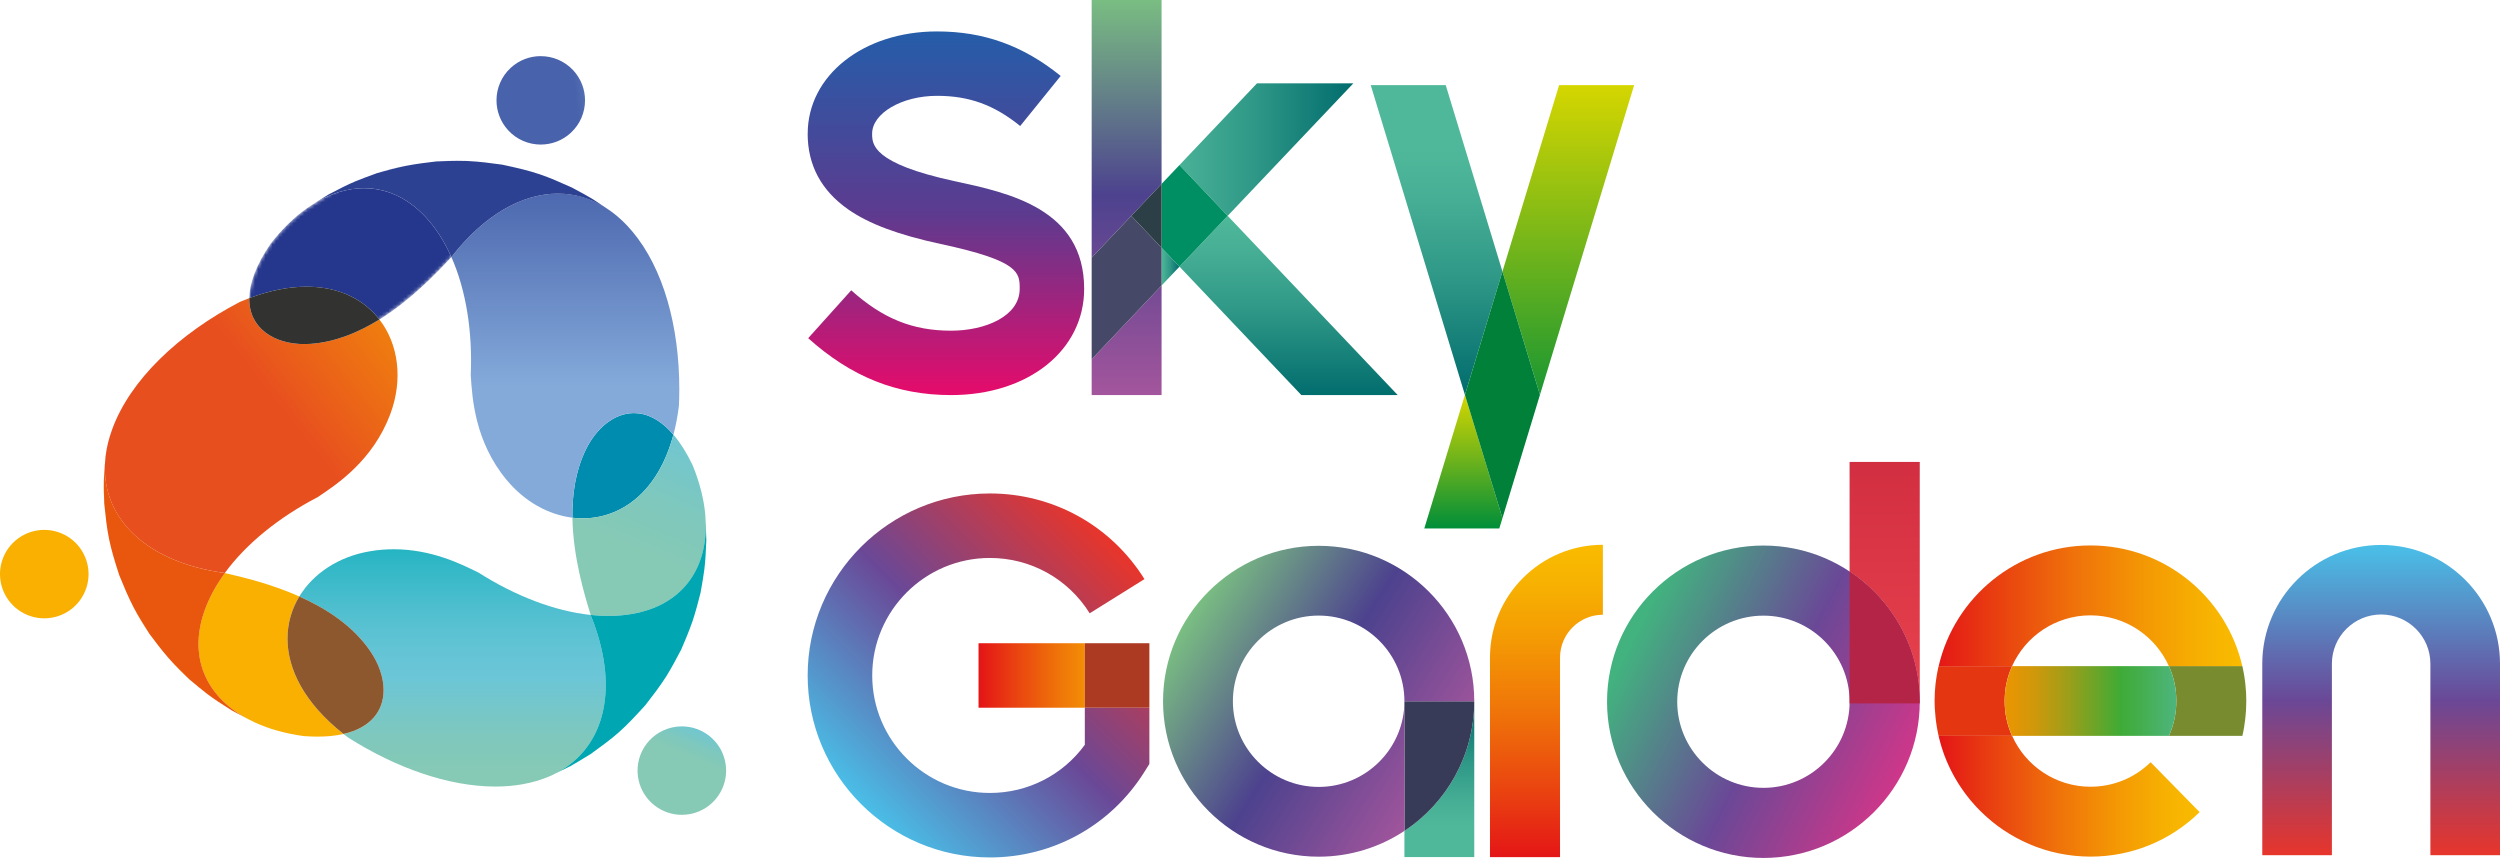
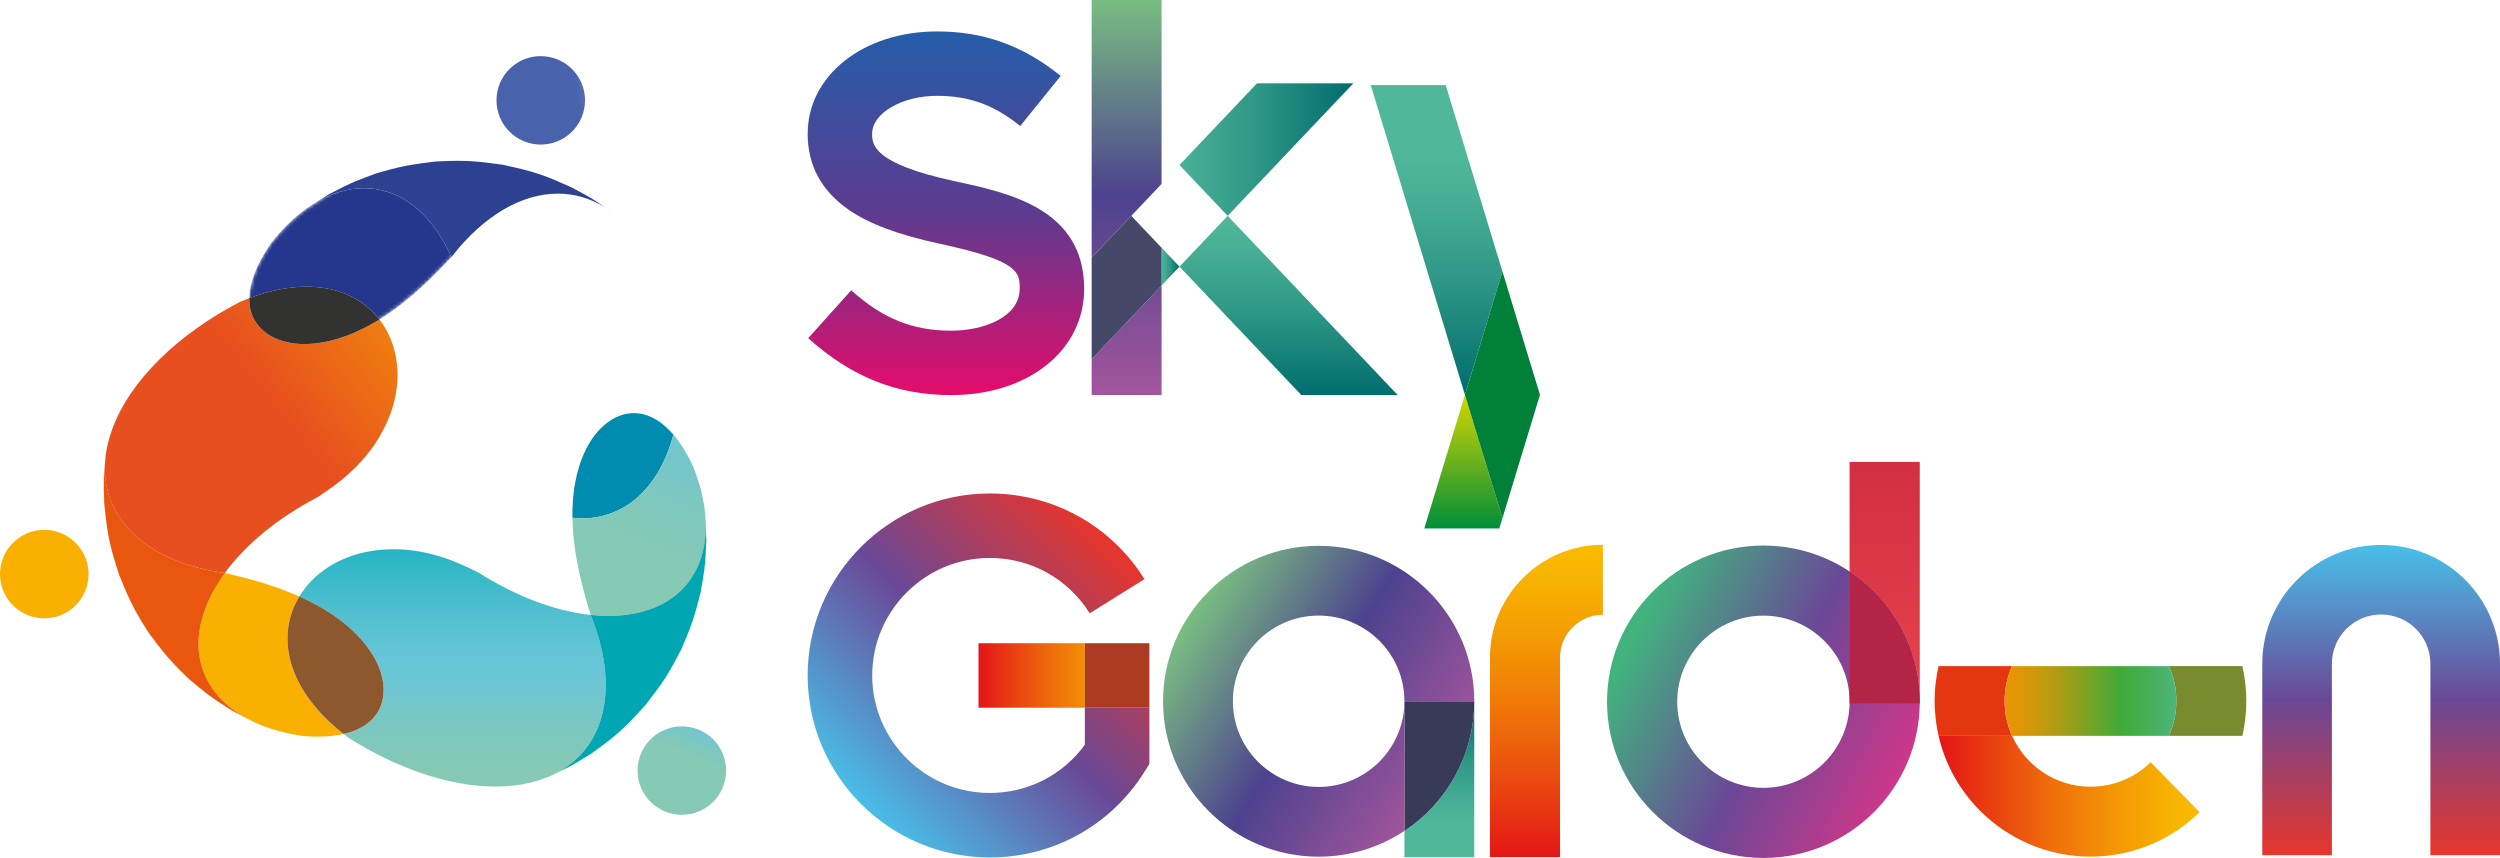
<svg xmlns="http://www.w3.org/2000/svg" width="711" height="244" viewBox="0 0 711 244" fill="none">
  <path d="M416.625 112.296L405.067 150.301H426.396L427.294 147.365L416.625 112.296Z" fill="url(#paint0_linear_10637_13022)" />
-   <path d="M464.755 24.204H443.416L427.294 77.218L437.963 112.286L434.183 124.719L464.755 24.204Z" fill="url(#paint1_linear_10637_13022)" />
  <path d="M411.162 24.204H389.833L416.624 112.296L427.294 77.218L411.162 24.204Z" fill="url(#paint2_linear_10637_13022)" />
  <path d="M427.294 77.218L416.625 112.296L427.294 147.365L434.183 124.719L437.963 112.287L427.294 77.218Z" fill="#008038" />
  <path d="M229.698 38.033C229.698 46.944 233.554 54.166 241.161 59.508C247.049 63.643 255.441 66.787 267.584 69.401C290 74.206 290 77.538 290 82.154C290 89.961 280.182 94.049 270.486 94.049C259.561 94.049 251.065 90.613 242.088 82.561L229.849 96.182C242.154 107.217 255.063 112.362 270.495 112.362C292.42 112.362 308.334 99.665 308.334 82.164C308.334 59.423 287.005 54.855 271.45 51.513C248.032 46.463 248.032 40.978 248.032 38.033C248.032 32.19 256.49 27.253 266.498 27.253C275.617 27.253 282.695 29.82 290.142 35.834L301.662 21.598C290.974 12.961 279.804 8.939 266.498 8.939C245.527 8.939 229.708 21.447 229.708 38.023" fill="url(#paint3_linear_10637_13022)" />
  <path d="M330.353 0H310.47V112.353H330.353V81.201L310.47 102.167V73.281L330.353 52.306V0Z" fill="url(#paint4_linear_10637_13022)" />
  <path d="M349.15 61.387L335.447 75.83L370.101 112.353H397.507L349.15 61.387Z" fill="url(#paint5_linear_10637_13022)" />
  <path d="M330.353 70.459V81.201L335.447 75.83L330.353 70.459Z" fill="url(#paint6_linear_10637_13022)" />
  <path d="M384.89 23.703H357.485L330.353 52.306L335.447 46.944L349.15 61.387L384.89 23.703Z" fill="url(#paint7_linear_10637_13022)" />
  <path d="M330.353 52.306L310.47 73.281V102.167L330.353 81.201V70.459L321.744 61.387L330.353 52.306Z" fill="#454866" />
-   <path d="M335.447 46.944L330.353 52.306V70.459L335.447 75.83L349.15 61.387L335.447 46.944Z" fill="#008F62" />
-   <path d="M330.353 52.306L321.744 61.387L330.353 70.459V52.306Z" fill="#2C3F46" />
  <path d="M180.292 117.488C174.632 117.488 169.538 121.84 166.589 127.909C163.65 133.951 162.696 140.681 162.79 147.242C163.773 147.365 164.756 147.421 165.73 147.421C176.569 147.421 187.134 140.039 191.51 123.624C187.815 119.291 183.931 117.488 180.283 117.488" fill="#008CAF" />
  <path d="M153.784 15.963C150.722 15.963 147.661 17.067 145.241 19.305C142.576 21.768 141.216 25.119 141.206 28.48V28.556C141.206 31.605 142.321 34.663 144.551 37.08C147.009 39.732 150.344 41.092 153.699 41.111H153.869C156.903 41.092 159.946 39.987 162.346 37.769C165.002 35.305 166.363 31.973 166.382 28.612V28.461C166.363 25.431 165.257 22.401 163.036 20.003C160.551 17.322 157.177 15.972 153.794 15.972" fill="url(#paint8_linear_10637_13022)" />
  <path d="M12.588 150.697C7.211 150.697 2.24 154.162 0.567 159.552C0.198 160.741 0.009 161.95 0 163.139V163.413C0.057 168.727 3.506 173.627 8.864 175.288C10.102 175.675 11.359 175.854 12.597 175.854C17.974 175.854 22.945 172.39 24.618 167C24.986 165.801 25.175 164.583 25.185 163.394V163.158C25.138 157.834 21.679 152.925 16.321 151.264C15.083 150.877 13.826 150.697 12.588 150.697Z" fill="url(#paint9_linear_10637_13022)" />
  <mask id="mask0_10637_13022" style="mask-type:luminance" maskUnits="userSpaceOnUse" x="70" y="45" width="105" height="53">
    <path d="M88.332 97.796C106.533 96.494 121.927 80.012 128.495 72.97C142.368 55.119 160.305 49.993 174.15 60.396C168.3 56.356 167.544 55.836 162.639 53.316C155.797 50.267 152.357 48.738 142.841 46.821C137.038 46.028 132.03 45.339 124.054 45.906C119.518 46.444 113.866 47.114 107.251 49.238C101.184 51.447 99.738 51.975 93.492 55.289C91.564 56.478 88.993 58.064 87.122 59.348C83.578 61.878 80.148 65.219 76.963 69.316C63.355 89.149 75.045 98.75 88.332 97.806" fill="white" />
  </mask>
  <g mask="url(#mask0_10637_13022)">
    <path d="M173.375 59.839C173.62 60.018 173.876 60.207 174.15 60.396C173.894 60.207 173.639 60.018 173.375 59.839ZM103.547 53.523C98.916 53.523 94.163 54.958 89.551 57.743C89.334 57.885 89.107 58.026 88.889 58.168C88.266 58.583 87.67 58.98 87.122 59.348C83.578 61.878 80.148 65.219 76.963 69.316C72.748 75.462 70.962 80.625 70.896 84.798C76.84 82.56 82.246 81.56 87.056 81.541H87.292C96.525 81.569 103.547 85.241 107.913 90.867C117.061 85.185 124.328 77.453 128.373 73.121C126.69 69.326 124.63 65.918 122.192 63.02C116.805 56.601 110.313 53.533 103.547 53.533M162.639 53.325C165.427 54.836 167.128 55.761 168.517 56.591C166.788 55.496 165.342 54.713 162.639 53.325ZM101.165 51.551C99.01 52.447 97.016 53.429 93.492 55.298C96.846 53.552 98.708 52.58 101.165 51.551ZM115.407 47.18C112.884 47.661 110.162 48.313 107.251 49.247C109.633 48.577 112.326 47.822 115.407 47.18ZM142.841 46.84C147.037 47.756 150.042 48.417 153.444 49.559C150.618 48.596 147.434 47.765 142.841 46.84ZM129.903 45.717H129.393C127.749 45.717 125.991 45.783 124.054 45.925C126.284 45.84 128.335 45.755 130.452 45.755C131.245 45.755 132.039 45.764 132.852 45.792C131.907 45.745 130.924 45.726 129.903 45.717Z" fill="url(#paint10_linear_10637_13022)" />
  </g>
-   <path d="M158.661 55.063C148.388 55.063 137.577 61.293 128.495 72.97C128.458 73.017 128.41 73.055 128.373 73.102C132.559 82.532 134.411 94.351 133.882 106.68C134.298 113.287 135.054 125.597 144.069 136.472C149.21 142.673 155.948 146.393 162.8 147.233C162.705 140.672 163.66 133.932 166.599 127.9C169.547 121.84 174.641 117.479 180.302 117.479C183.95 117.479 187.834 119.291 191.529 123.615C192.2 121.085 192.729 118.347 193.088 115.383C193.154 113.863 193.182 112.343 193.192 110.842V110.691C193.192 92.85 188.703 76.378 179.829 65.815C178.043 63.681 176.144 61.878 174.159 60.387C173.441 59.886 172.798 59.443 172.222 59.046C167.969 56.356 163.376 55.053 158.68 55.053" fill="url(#paint11_linear_10637_13022)" />
  <path d="M172.212 59.056C172.798 59.452 173.431 59.896 174.149 60.396C173.875 60.198 173.62 60.009 173.374 59.839C172.987 59.566 172.599 59.311 172.202 59.056M130.442 45.746C128.334 45.746 126.274 45.831 124.044 45.916C121.502 46.218 118.61 46.557 115.397 47.171C112.316 47.813 109.623 48.568 107.241 49.238C104.595 50.201 102.828 50.843 101.155 51.542C98.698 52.571 96.837 53.543 93.482 55.289C92.3 56.016 90.892 56.885 89.541 57.744C94.153 54.959 98.906 53.524 103.537 53.524C110.294 53.524 116.796 56.592 122.182 63.011C124.62 65.909 126.681 69.317 128.363 73.112C128.401 73.064 128.448 73.017 128.486 72.979C137.567 61.302 148.378 55.072 158.651 55.072C163.357 55.072 167.94 56.375 172.193 59.065C170.653 57.998 169.528 57.243 168.507 56.592C167.109 55.761 165.408 54.836 162.629 53.326C159.095 51.749 156.468 50.579 153.444 49.55C150.042 48.408 147.027 47.756 142.841 46.831C139.486 46.369 136.405 45.953 132.852 45.783C132.039 45.755 131.236 45.746 130.451 45.746" fill="#2D4193" />
  <path d="M58.904 197.339C60.737 198.736 62.589 199.973 65.935 202.059C62.778 200.048 61.002 198.925 58.904 197.339ZM47.951 187.172C49.623 189.108 51.551 191.128 53.81 193.176C52.043 191.458 50.049 189.514 47.951 187.172ZM38.047 172.824C39.228 175.108 40.655 177.534 42.526 180.3C40.901 177.733 39.455 175.439 38.047 172.824ZM63.941 162.969C61.493 166.32 59.575 169.803 58.27 173.362C53.432 186.644 58.431 197.868 70.064 204.249C70.263 204.353 70.461 204.447 70.65 204.551C71.35 204.9 72.021 205.221 72.625 205.533C76.594 207.336 81.197 208.629 86.347 209.337C87.699 209.441 88.974 209.488 90.193 209.498H90.335C93.132 209.498 95.58 209.224 97.697 208.742C86.489 199.907 81.802 190.288 81.764 181.726V181.509C81.783 177.195 82.983 173.154 85.119 169.633C76.972 165.999 68.826 164.102 63.941 162.978M31.025 153.302C31.611 156.163 32.471 159.278 33.927 163.601C32.651 159.608 31.734 156.72 31.025 153.302ZM29.542 136.49C29.457 138.548 29.494 140.181 29.646 143.23C29.589 140.785 29.542 139.077 29.532 137.68V136.811C29.532 136.707 29.532 136.603 29.532 136.5M30.024 129.741C29.986 130.052 29.948 130.373 29.92 130.685C29.948 130.383 29.986 130.071 30.024 129.741Z" fill="url(#paint12_linear_10637_13022)" />
  <path d="M70.896 84.789C70.027 85.119 69.138 85.468 68.24 85.855C50.814 94.936 37.026 108.029 31.895 122.114C30.94 124.728 30.326 127.277 30.024 129.731C29.948 130.59 29.891 131.365 29.835 132.063C29.183 148.073 42.366 159.995 63.752 162.931C63.808 162.941 63.874 162.96 63.931 162.969C70.017 154.634 79.335 147.12 90.288 141.418C95.816 137.755 106.098 130.94 111.022 117.705C114.66 107.916 113.337 97.872 107.903 90.858C102.035 94.502 95.391 97.296 88.322 97.797C87.727 97.844 87.132 97.863 86.546 97.863C78.097 97.863 70.754 93.473 70.896 84.789Z" fill="url(#paint13_linear_10637_13022)" />
  <path d="M87.292 81.532H87.056C82.246 81.551 76.831 82.561 70.896 84.788C70.763 93.473 78.106 97.863 86.545 97.863C87.131 97.863 87.727 97.844 88.322 97.796C95.391 97.296 102.034 94.502 107.903 90.858C103.537 85.232 96.516 81.551 87.283 81.532" fill="#323331" />
  <path d="M29.835 132.063C29.683 133.932 29.589 135.282 29.532 136.49C29.532 136.594 29.532 136.698 29.532 136.802V137.67C29.532 139.067 29.579 140.776 29.646 143.221C30.061 147.167 30.364 150.074 31.016 153.293C31.725 156.701 32.641 159.599 33.917 163.592C35.202 166.745 36.393 169.643 38.038 172.824C39.436 175.439 40.891 177.733 42.517 180.3C44.057 182.358 45.796 184.69 47.951 187.172C50.049 189.514 52.043 191.458 53.81 193.176C56.002 195.008 57.448 196.225 58.913 197.339C61.011 198.925 62.778 200.048 65.944 202.059C67.173 202.72 68.647 203.513 70.083 204.259C58.45 197.868 53.451 186.644 58.289 173.371C59.584 169.813 61.512 166.329 63.959 162.978C63.903 162.969 63.837 162.95 63.78 162.941C42.394 160.005 29.211 148.082 29.863 132.072M30.052 129.741C30.014 130.071 29.986 130.383 29.948 130.685C29.91 131.157 29.872 131.619 29.854 132.082C29.91 131.383 29.976 130.609 30.043 129.75" fill="#E9560D" />
  <path d="M191.519 123.624C187.144 140.04 176.569 147.422 165.739 147.422C164.756 147.422 163.773 147.365 162.8 147.242C162.97 158.391 166.192 169.039 167.988 174.892C169.699 175.071 171.381 175.165 173.034 175.165C175.378 175.165 177.646 174.977 179.839 174.59C193.749 172.145 200.979 162.223 200.724 148.989C200.714 148.715 200.695 148.441 200.686 148.177C200.639 147.441 200.591 146.733 200.554 146.081C200.128 141.748 198.947 137.123 196.991 132.318C195.261 128.703 193.419 125.833 191.538 123.624" fill="url(#paint14_linear_10637_13022)" />
  <path d="M112.005 156.21C109.822 156.21 107.544 156.38 105.191 156.786C96.298 158.287 89.097 163.082 85.119 169.643C92.783 173.06 100.438 178.006 105.361 185.275C107.686 188.702 109.047 192.506 109.094 196.065V196.461C109.018 202.031 105.664 206.93 97.697 208.752C98.113 209.082 98.538 209.403 98.973 209.734C112.685 218.447 127.541 223.629 140.629 223.695H141.111C143.682 223.686 146.177 223.469 148.577 223.044C151.318 222.562 153.832 221.817 156.118 220.854C156.903 220.486 157.612 220.146 158.245 219.844C172.449 212.405 176.181 195.036 168.035 175.071C168.016 175.014 167.997 174.957 167.979 174.891C157.706 173.796 146.536 169.482 136.112 162.865C131.179 160.411 122.712 156.21 112.005 156.21Z" fill="url(#paint15_linear_10637_13022)" />
  <path d="M85.118 169.633C82.983 173.164 81.783 177.204 81.764 181.509V181.726C81.802 190.288 86.489 199.907 97.697 208.742C105.673 206.921 109.018 202.021 109.094 196.452V196.055C109.047 192.496 107.686 188.692 105.361 185.266C100.437 177.988 92.773 173.041 85.118 169.633Z" fill="#8E582F" />
  <path d="M158.235 219.834C157.602 220.137 156.893 220.467 156.109 220.845C156.411 220.712 156.704 220.58 156.978 220.457C157.404 220.259 157.829 220.052 158.235 219.834ZM200.705 148.989C200.96 162.223 193.73 172.145 179.82 174.59C177.627 174.977 175.359 175.165 173.015 175.165C171.362 175.165 169.679 175.071 167.969 174.892C167.988 174.948 168.007 175.005 168.026 175.071C176.172 195.036 172.429 212.405 158.235 219.844C159.917 219.042 161.136 218.456 162.214 217.899C163.631 217.106 165.285 216.096 168.007 214.435C171.192 212.122 173.545 210.423 175.992 208.271C178.629 205.93 180.68 203.683 183.534 200.558C185.622 197.868 187.54 195.395 189.478 192.374C191.037 189.854 192.303 187.447 193.721 184.766C194.732 182.415 195.885 179.734 196.962 176.647C197.945 173.664 198.635 170.955 199.24 168.567C199.75 165.688 200.081 163.809 200.317 161.95C200.629 159.401 200.724 157.315 200.884 153.633C200.846 152.255 200.799 150.594 200.724 148.998" fill="#00A7B2" />
  <path d="M193.967 206.581H193.863C192.956 206.581 192.039 206.684 191.122 206.892C184.346 208.431 180.094 215.161 181.634 221.939C182.957 227.773 188.155 231.738 193.901 231.738C194.827 231.738 195.762 231.634 196.698 231.426C202.481 230.114 206.422 225.026 206.507 219.353V218.984C206.498 218.125 206.394 217.248 206.195 216.379C204.872 210.555 199.703 206.599 193.967 206.581Z" fill="url(#paint16_linear_10637_13022)" />
  <path d="M643.393 188.749V243.216H663.191V188.749C663.191 181.036 669.476 174.759 677.197 174.759C684.918 174.759 691.202 181.036 691.202 188.749V243.216H711V188.749C711 170.124 695.833 154.982 677.197 154.982C658.561 154.982 643.393 170.133 643.393 188.749Z" fill="url(#paint17_linear_10637_13022)" />
  <path d="M455.862 154.935C438.152 154.935 423.75 169.321 423.75 187.012V243.773H443.671V187.012C443.671 180.3 449.143 174.834 455.862 174.834V154.935Z" fill="url(#paint18_linear_10637_13022)" />
  <path d="M477.002 199.576C477.002 186.077 488.003 175.089 501.516 175.089C515.03 175.089 526.03 186.077 526.03 199.576C526.03 213.075 515.03 224.063 501.516 224.063C488.003 224.063 477.002 213.075 477.002 199.576ZM457.043 199.576C457.043 224.072 476.993 244 501.516 244C526.04 244 545.98 224.072 545.98 199.576C545.98 175.08 526.03 155.152 501.516 155.152C477.002 155.152 457.043 175.08 457.043 199.576Z" fill="url(#paint19_linear_10637_13022)" />
  <path d="M545.979 131.374H526.021V162.534C538.041 170.492 545.979 184.133 545.979 199.576C545.979 199.737 545.979 199.888 545.979 200.048V131.374Z" fill="url(#paint20_linear_10637_13022)" />
  <path d="M526.03 162.534V200.048H545.979C545.979 199.887 545.979 199.736 545.979 199.576C545.979 184.123 538.041 170.492 526.021 162.534" fill="#B42447" />
  <path d="M419.28 199.435C419.28 214.812 411.38 228.377 399.416 236.306V243.745H419.28V199.444" fill="url(#paint21_linear_10637_13022)" />
  <path d="M419.28 199.435H399.416V236.306C411.38 228.386 419.28 214.821 419.28 199.435Z" fill="#373B57" />
  <path d="M638.299 206.25C638.384 205.721 638.46 205.202 638.526 204.673C638.564 204.362 638.592 204.05 638.62 203.739C638.668 203.258 638.715 202.776 638.743 202.295C638.762 201.955 638.781 201.624 638.791 201.285C638.809 200.841 638.819 200.397 638.828 199.944C638.828 199.755 638.847 199.567 638.847 199.378C638.847 199.264 638.847 199.151 638.838 199.038C638.838 198.339 638.819 197.641 638.781 196.942C638.762 196.678 638.743 196.414 638.715 196.14C638.677 195.621 638.639 195.092 638.583 194.582C638.545 194.271 638.507 193.959 638.469 193.648C638.412 193.214 638.356 192.789 638.29 192.355C638.29 192.317 638.28 192.279 638.271 192.241C638.214 191.883 638.148 191.533 638.082 191.184C638.006 190.769 637.921 190.363 637.836 189.957C637.798 189.777 637.77 189.598 637.732 189.428H616.828C616.979 189.768 617.121 190.108 617.263 190.448C617.291 190.523 617.32 190.599 617.348 190.674C617.452 190.948 617.556 191.231 617.65 191.505C617.698 191.637 617.745 191.769 617.783 191.901C617.858 192.137 617.934 192.383 618 192.619C618.047 192.789 618.094 192.949 618.142 193.119C618.198 193.336 618.246 193.553 618.302 193.771C618.35 193.959 618.387 194.148 618.435 194.337C618.482 194.545 618.52 194.762 618.557 194.979C618.595 195.177 618.633 195.366 618.661 195.564C618.699 195.791 618.728 196.027 618.756 196.253C618.784 196.433 618.803 196.621 618.822 196.801C618.85 197.084 618.869 197.367 618.888 197.65C618.898 197.792 618.917 197.924 618.917 198.056C618.935 198.481 618.954 198.915 618.954 199.349C618.954 202.889 618.198 206.259 616.838 209.29H637.732C637.912 208.534 638.063 207.76 638.195 206.986C638.242 206.731 638.271 206.476 638.309 206.231L638.299 206.25Z" fill="#788C2F" />
  <path d="M550.279 201.624C550.279 201.785 550.298 201.945 550.308 202.106C550.355 202.814 550.412 203.512 550.487 204.211C550.516 204.475 550.553 204.73 550.582 204.985C550.648 205.485 550.714 205.986 550.79 206.477C550.846 206.845 550.922 207.222 550.988 207.59C551.054 207.949 551.13 208.317 551.206 208.676C551.253 208.884 551.3 209.091 551.347 209.29H572.223C572.195 209.223 572.166 209.157 572.138 209.091C572.043 208.874 571.958 208.657 571.864 208.44C571.798 208.279 571.731 208.119 571.675 207.959C571.59 207.741 571.514 207.515 571.439 207.288C571.382 207.128 571.325 206.958 571.268 206.797C571.193 206.571 571.127 206.344 571.061 206.108C571.013 205.938 570.966 205.778 570.919 205.608C570.853 205.372 570.805 205.136 570.749 204.9C570.711 204.73 570.664 204.57 570.635 204.4C570.588 204.154 570.541 203.909 570.493 203.663C570.465 203.494 570.427 203.333 570.408 203.173C570.371 202.918 570.333 202.653 570.304 202.399C570.286 202.238 570.257 202.078 570.248 201.927C570.219 201.643 570.201 201.351 570.182 201.067C570.172 200.935 570.153 200.794 570.153 200.662C570.134 200.237 570.116 199.803 570.116 199.378C570.116 198.953 570.125 198.519 570.153 198.094C570.153 197.952 570.172 197.82 570.182 197.688C570.201 197.395 570.219 197.112 570.248 196.829C570.267 196.669 570.286 196.518 570.304 196.357C570.333 196.093 570.371 195.838 570.408 195.574C570.437 195.404 570.465 195.243 570.493 195.083C570.541 194.837 570.579 194.592 570.635 194.346C570.673 194.176 570.711 194.016 570.749 193.846C570.805 193.61 570.862 193.374 570.919 193.138C570.966 192.968 571.013 192.798 571.061 192.638C571.127 192.411 571.193 192.185 571.268 191.958C571.325 191.788 571.382 191.628 571.439 191.458C571.514 191.241 571.59 191.014 571.675 190.797C571.741 190.627 571.807 190.467 571.873 190.297C571.958 190.089 572.043 189.872 572.138 189.664C572.166 189.598 572.195 189.523 572.223 189.457H551.338C551.309 189.589 551.272 189.721 551.243 189.853C551.13 190.372 551.026 190.891 550.931 191.42C550.884 191.665 550.837 191.901 550.799 192.147C550.705 192.732 550.62 193.327 550.544 193.922C550.525 194.11 550.497 194.299 550.468 194.488C550.383 195.224 550.327 195.961 550.279 196.697C550.279 196.753 550.27 196.81 550.27 196.867C550.223 197.697 550.194 198.538 550.194 199.387C550.194 200.142 550.223 200.898 550.26 201.643L550.279 201.624Z" fill="#E53612" />
  <path d="M551.347 209.308C551.394 209.525 551.442 209.742 551.498 209.969C551.565 210.224 551.621 210.488 551.697 210.743C551.81 211.168 551.933 211.593 552.056 212.017C552.122 212.253 552.188 212.48 552.264 212.716C552.425 213.226 552.595 213.726 552.774 214.226C552.821 214.368 552.869 214.51 552.916 214.642C553.152 215.274 553.398 215.907 553.662 216.52C553.729 216.69 553.814 216.851 553.88 217.011C554.078 217.464 554.277 217.917 554.494 218.361C554.598 218.578 554.711 218.805 554.825 219.022C555.014 219.409 555.212 219.786 555.411 220.164C555.534 220.391 555.666 220.627 555.789 220.853C555.987 221.212 556.195 221.571 556.413 221.929C556.545 222.156 556.677 222.382 556.819 222.6C557.046 222.958 557.273 223.317 557.509 223.676C557.641 223.874 557.773 224.082 557.915 224.28C558.189 224.686 558.482 225.092 558.775 225.488C558.879 225.63 558.974 225.771 559.077 225.903C559.474 226.432 559.89 226.961 560.306 227.47C560.401 227.593 560.505 227.706 560.608 227.82C560.939 228.207 561.27 228.594 561.61 228.971C561.771 229.151 561.931 229.321 562.102 229.5C562.395 229.812 562.687 230.123 562.99 230.425C563.169 230.614 563.358 230.793 563.547 230.973C563.84 231.256 564.143 231.548 564.445 231.822C564.634 232.002 564.833 232.181 565.022 232.351C565.334 232.634 565.655 232.908 565.976 233.172C566.165 233.333 566.354 233.493 566.543 233.654C566.912 233.956 567.28 234.239 567.658 234.531C567.81 234.645 567.961 234.767 568.112 234.881C568.641 235.277 569.189 235.664 569.737 236.032C569.841 236.098 569.945 236.164 570.049 236.231C570.503 236.533 570.956 236.825 571.429 237.108C571.627 237.231 571.835 237.344 572.034 237.467C572.412 237.694 572.79 237.911 573.168 238.119C573.395 238.241 573.621 238.364 573.858 238.487C574.226 238.685 574.595 238.874 574.973 239.053C575.209 239.166 575.445 239.289 575.691 239.402C576.069 239.582 576.457 239.752 576.844 239.922C577.08 240.025 577.307 240.129 577.543 240.224C577.978 240.403 578.413 240.573 578.847 240.743C579.046 240.818 579.235 240.894 579.433 240.969C580.067 241.196 580.709 241.422 581.361 241.621C581.437 241.64 581.512 241.658 581.579 241.687C582.155 241.866 582.741 242.027 583.327 242.187C583.554 242.244 583.78 242.3 584.007 242.348C584.451 242.451 584.896 242.565 585.34 242.659C585.595 242.716 585.86 242.763 586.124 242.81C586.549 242.895 586.975 242.971 587.4 243.037C587.674 243.084 587.939 243.122 588.213 243.159C588.647 243.225 589.073 243.273 589.507 243.329C589.772 243.358 590.037 243.395 590.301 243.414C590.774 243.461 591.246 243.49 591.728 243.518C591.955 243.537 592.182 243.556 592.418 243.565C593.127 243.603 593.836 243.622 594.554 243.622C606.215 243.622 617.234 239.129 625.57 230.973L611.64 216.775C607.047 221.269 600.98 223.742 594.554 223.742C594.006 223.742 593.458 223.713 592.909 223.685C592.768 223.685 592.626 223.666 592.494 223.657C591.993 223.619 591.501 223.562 591.01 223.487C590.972 223.487 590.925 223.477 590.878 223.468C590.348 223.392 589.829 223.289 589.318 223.175C589.186 223.147 589.054 223.119 588.921 223.081C588.468 222.977 588.024 222.854 587.58 222.722C587.513 222.703 587.438 222.684 587.372 222.666C586.88 222.515 586.389 222.345 585.907 222.156C585.784 222.109 585.661 222.061 585.538 222.014C585.132 221.854 584.726 221.674 584.329 221.495C584.244 221.457 584.158 221.42 584.073 221.382C583.61 221.165 583.157 220.929 582.713 220.683C582.599 220.627 582.495 220.561 582.391 220.494C582.023 220.277 581.654 220.06 581.295 219.824C581.21 219.768 581.116 219.711 581.03 219.654C580.605 219.371 580.199 219.078 579.792 218.776C579.698 218.71 579.613 218.635 579.518 218.559C579.188 218.295 578.857 218.031 578.536 217.747C578.451 217.672 578.365 217.606 578.28 217.53C577.902 217.191 577.534 216.841 577.184 216.483C577.109 216.407 577.042 216.331 576.967 216.256C576.664 215.944 576.381 215.633 576.097 215.303C576.022 215.208 575.937 215.123 575.861 215.038C575.53 214.651 575.219 214.255 574.916 213.839C574.859 213.773 574.812 213.698 574.765 213.622C574.51 213.264 574.255 212.905 574.018 212.527C573.952 212.423 573.886 212.32 573.82 212.216C573.546 211.781 573.291 211.338 573.045 210.885C573.017 210.828 572.988 210.771 572.96 210.715C572.743 210.309 572.535 209.884 572.346 209.459C572.317 209.393 572.279 209.337 572.251 209.271H551.376L551.347 209.308Z" fill="url(#paint22_linear_10637_13022)" />
-   <path d="M572.327 189.239C572.516 188.824 572.724 188.409 572.941 188.003C572.97 187.946 572.998 187.89 573.036 187.833C573.282 187.38 573.537 186.946 573.811 186.511C573.877 186.408 573.943 186.294 574.019 186.19C574.255 185.822 574.501 185.464 574.756 185.105C574.812 185.029 574.86 184.954 574.907 184.888C575.209 184.482 575.521 184.085 575.852 183.698C575.928 183.604 576.013 183.51 576.098 183.415C576.381 183.094 576.665 182.783 576.958 182.471C577.033 182.396 577.099 182.32 577.175 182.245C577.534 181.886 577.893 181.537 578.271 181.206C578.356 181.131 578.451 181.055 578.536 180.98C578.857 180.706 579.179 180.432 579.509 180.177C579.604 180.102 579.689 180.036 579.783 179.96C580.18 179.658 580.596 179.365 581.012 179.082C581.106 179.026 581.191 178.969 581.286 178.912C581.645 178.686 582.004 178.459 582.373 178.252C582.477 178.185 582.59 178.129 582.694 178.063C583.138 177.817 583.592 177.581 584.055 177.364C584.14 177.326 584.225 177.289 584.31 177.251C584.707 177.072 585.113 176.892 585.52 176.732C585.643 176.685 585.765 176.637 585.888 176.59C586.37 176.411 586.862 176.231 587.353 176.08C587.419 176.061 587.495 176.043 587.561 176.024C588.005 175.892 588.449 175.778 588.903 175.665C589.035 175.637 589.167 175.599 589.3 175.571C589.82 175.457 590.33 175.353 590.859 175.278C590.906 175.278 590.954 175.269 590.991 175.259C591.483 175.184 591.974 175.136 592.475 175.089C592.617 175.08 592.749 175.07 592.891 175.061C593.43 175.023 593.978 175.004 594.535 175.004C604.458 175.004 613.01 180.942 616.828 189.447H637.713C633.187 169.812 615.553 155.124 594.535 155.124C573.518 155.124 555.884 169.812 551.357 189.447H572.242C572.27 189.381 572.308 189.324 572.337 189.258L572.327 189.239Z" fill="url(#paint23_linear_10637_13022)" />
  <path d="M618.917 198.075C618.917 197.934 618.898 197.801 618.888 197.669C618.869 197.386 618.851 197.103 618.822 196.82C618.803 196.631 618.775 196.452 618.756 196.272C618.728 196.036 618.699 195.81 618.662 195.583C618.633 195.385 618.595 195.187 618.558 194.998C618.52 194.781 618.482 194.573 618.435 194.356C618.397 194.167 618.35 193.978 618.302 193.79C618.246 193.572 618.198 193.355 618.142 193.138C618.095 192.968 618.047 192.808 618 192.638C617.934 192.402 617.858 192.156 617.783 191.92C617.745 191.788 617.698 191.656 617.65 191.524C617.556 191.241 617.461 190.967 617.348 190.693C617.32 190.618 617.291 190.542 617.263 190.467C617.121 190.127 616.979 189.778 616.828 189.447H572.242C572.214 189.513 572.176 189.589 572.147 189.655C572.053 189.863 571.968 190.08 571.883 190.287C571.817 190.457 571.75 190.618 571.684 190.788C571.599 191.005 571.524 191.222 571.448 191.448C571.391 191.618 571.335 191.779 571.278 191.949C571.202 192.175 571.136 192.402 571.07 192.628C571.023 192.798 570.976 192.959 570.928 193.129C570.862 193.365 570.815 193.601 570.758 193.837C570.72 194.007 570.673 194.167 570.645 194.337C570.598 194.583 570.55 194.828 570.503 195.073C570.475 195.234 570.437 195.404 570.418 195.564C570.38 195.819 570.342 196.083 570.314 196.348C570.295 196.508 570.267 196.659 570.257 196.82C570.229 197.103 570.21 197.396 570.191 197.679C570.182 197.811 570.163 197.953 570.163 198.085C570.144 198.509 570.125 198.944 570.125 199.369C570.125 199.793 570.134 200.228 570.163 200.652C570.163 200.784 570.182 200.926 570.191 201.058C570.21 201.351 570.229 201.634 570.257 201.917C570.276 202.078 570.295 202.238 570.314 202.389C570.342 202.654 570.38 202.908 570.418 203.163C570.446 203.333 570.475 203.494 570.503 203.654C570.55 203.9 570.588 204.145 570.645 204.39C570.683 204.56 570.72 204.721 570.758 204.891C570.815 205.127 570.872 205.363 570.928 205.599C570.976 205.769 571.023 205.929 571.07 206.099C571.136 206.326 571.202 206.562 571.278 206.788C571.335 206.949 571.391 207.119 571.448 207.279C571.524 207.506 571.599 207.732 571.684 207.949C571.741 208.11 571.807 208.27 571.873 208.431C571.958 208.648 572.053 208.865 572.147 209.082C572.176 209.148 572.204 209.214 572.242 209.28H616.838C618.199 206.25 618.955 202.88 618.955 199.34C618.955 198.906 618.936 198.481 618.917 198.047V198.075Z" fill="url(#paint24_linear_10637_13022)" />
  <path d="M281.514 140.341C252.946 140.341 229.698 163.563 229.698 192.1C229.698 220.636 252.946 243.858 281.514 243.858C299.507 243.858 315.951 234.749 325.496 219.485L326.885 217.257V182.934V201.275H308.523V211.829C302.22 220.447 292.306 225.517 281.514 225.517C263.067 225.517 248.06 210.526 248.06 192.1C248.06 173.673 263.067 158.683 281.514 158.683C293.128 158.683 303.741 164.564 309.912 174.419L325.486 164.696C315.941 149.441 299.507 140.341 281.523 140.341" fill="url(#paint25_linear_10637_13022)" />
  <path d="M326.885 182.934H278.292V201.275H308.523V182.934H326.885Z" fill="url(#paint26_linear_10637_13022)" />
  <path d="M326.885 182.934H308.523V201.275H326.885V182.934Z" fill="#AC3922" />
  <path d="M375.025 155.228C350.624 155.228 330.769 175.061 330.769 199.435C330.769 223.808 350.624 243.641 375.025 243.641C384.031 243.641 392.423 240.941 399.416 236.306V199.435H419.28C419.28 175.061 399.425 155.228 375.025 155.228ZM375.025 223.799C361.577 223.799 350.633 212.867 350.633 199.435C350.633 186.002 361.577 175.07 375.025 175.07C388.472 175.07 399.416 186.002 399.416 199.435C399.416 212.867 388.472 223.799 375.025 223.799Z" fill="url(#paint27_linear_10637_13022)" />
  <defs>
    <linearGradient id="paint0_linear_10637_13022" x1="416.18" y1="150.301" x2="416.18" y2="112.296" gradientUnits="userSpaceOnUse">
      <stop stop-color="#008E39" />
      <stop offset="1" stop-color="#D5D600" />
    </linearGradient>
    <linearGradient id="paint1_linear_10637_13022" x1="446.024" y1="124.719" x2="446.024" y2="24.204" gradientUnits="userSpaceOnUse">
      <stop stop-color="#008E39" />
      <stop offset="1" stop-color="#D5D600" />
    </linearGradient>
    <linearGradient id="paint2_linear_10637_13022" x1="408.563" y1="112.296" x2="408.563" y2="24.204" gradientUnits="userSpaceOnUse">
      <stop stop-color="#006C6D" />
      <stop offset="0.06" stop-color="#087371" />
      <stop offset="0.38" stop-color="#2F9887" />
      <stop offset="0.64" stop-color="#47AF95" />
      <stop offset="0.8" stop-color="#50B89A" />
      <stop offset="1" stop-color="#50B89A" />
    </linearGradient>
    <linearGradient id="paint3_linear_10637_13022" x1="269.011" y1="112.352" x2="269.011" y2="8.949" gradientUnits="userSpaceOnUse">
      <stop stop-color="#E60B6B" />
      <stop offset="0.5" stop-color="#5C3B8F" />
      <stop offset="1" stop-color="#255DA9" />
    </linearGradient>
    <linearGradient id="paint4_linear_10637_13022" x1="292.217" y1="111.819" x2="292.217" y2="-0.846" gradientUnits="userSpaceOnUse">
      <stop stop-color="#A2559C" />
      <stop offset="0.5" stop-color="#4D428E" />
      <stop offset="1" stop-color="#7ABF82" />
    </linearGradient>
    <linearGradient id="paint5_linear_10637_13022" x1="385.419" y1="112.989" x2="385.419" y2="47.403" gradientUnits="userSpaceOnUse">
      <stop stop-color="#006C6D" />
      <stop offset="0.06" stop-color="#087371" />
      <stop offset="0.38" stop-color="#2F9887" />
      <stop offset="0.64" stop-color="#47AF95" />
      <stop offset="0.8" stop-color="#50B89A" />
      <stop offset="1" stop-color="#50B89A" />
    </linearGradient>
    <linearGradient id="paint6_linear_10637_13022" x1="328.501" y1="75.83" x2="335.447" y2="75.83" gradientUnits="userSpaceOnUse">
      <stop stop-color="#50B89A" />
      <stop offset="0.2" stop-color="#50B89A" />
      <stop offset="0.36" stop-color="#47AF95" />
      <stop offset="0.62" stop-color="#2F9887" />
      <stop offset="0.94" stop-color="#087371" />
      <stop offset="1" stop-color="#006C6D" />
    </linearGradient>
    <linearGradient id="paint7_linear_10637_13022" x1="310.46" y1="42.545" x2="384.89" y2="42.545" gradientUnits="userSpaceOnUse">
      <stop stop-color="#50B89A" />
      <stop offset="0.2" stop-color="#50B89A" />
      <stop offset="0.36" stop-color="#47AF95" />
      <stop offset="0.62" stop-color="#2F9887" />
      <stop offset="0.94" stop-color="#087371" />
      <stop offset="1" stop-color="#006C6D" />
    </linearGradient>
    <linearGradient id="paint8_linear_10637_13022" x1="189.716" y1="32.144" x2="164.676" y2="35.386" gradientUnits="userSpaceOnUse">
      <stop stop-color="#84AADA" />
      <stop offset="0.35" stop-color="#84AADA" />
      <stop offset="1" stop-color="#4862AB" />
    </linearGradient>
    <linearGradient id="paint9_linear_10637_13022" x1="25.132" y1="167.741" x2="40.189" y2="187.486" gradientUnits="userSpaceOnUse">
      <stop stop-color="#F9B000" />
      <stop offset="0.17" stop-color="#F8AD00" />
      <stop offset="0.32" stop-color="#F6A203" />
      <stop offset="0.58" stop-color="#F1860C" />
      <stop offset="0.92" stop-color="#E95A1B" />
      <stop offset="1" stop-color="#E84F1F" />
    </linearGradient>
    <linearGradient id="paint10_linear_10637_13022" x1="268.837" y1="27.517" x2="163.753" y2="41.124" gradientUnits="userSpaceOnUse">
      <stop stop-color="#426FB5" />
      <stop offset="0.35" stop-color="#426FB5" />
      <stop offset="1" stop-color="#25378D" />
    </linearGradient>
    <linearGradient id="paint11_linear_10637_13022" x1="160.778" y1="142.504" x2="160.778" y2="49.814" gradientUnits="userSpaceOnUse">
      <stop stop-color="#84AADA" />
      <stop offset="0.35" stop-color="#84AADA" />
      <stop offset="1" stop-color="#4862AB" />
    </linearGradient>
    <linearGradient id="paint12_linear_10637_13022" x1="71.894" y1="223.368" x2="136.105" y2="307.567" gradientUnits="userSpaceOnUse">
      <stop stop-color="#F9B000" />
      <stop offset="0.17" stop-color="#F8AD00" />
      <stop offset="0.32" stop-color="#F6A203" />
      <stop offset="0.58" stop-color="#F1860C" />
      <stop offset="0.92" stop-color="#E95A1B" />
      <stop offset="1" stop-color="#E84F1F" />
    </linearGradient>
    <linearGradient id="paint13_linear_10637_13022" x1="147.019" y1="28.536" x2="63.088" y2="94.752" gradientUnits="userSpaceOnUse">
      <stop stop-color="#F9B000" />
      <stop offset="0.17" stop-color="#F8AD00" />
      <stop offset="0.32" stop-color="#F6A203" />
      <stop offset="0.58" stop-color="#F1860C" />
      <stop offset="0.92" stop-color="#E95A1B" />
      <stop offset="1" stop-color="#E84F1F" />
    </linearGradient>
    <linearGradient id="paint14_linear_10637_13022" x1="197.85" y1="163.647" x2="238.563" y2="65.925" gradientUnits="userSpaceOnUse">
      <stop stop-color="#86C9B5" />
      <stop offset="0.14" stop-color="#7FC8BD" />
      <stop offset="0.36" stop-color="#6DC6D4" />
      <stop offset="0.38" stop-color="#6BC6D7" />
      <stop offset="0.49" stop-color="#63C4D5" />
      <stop offset="0.65" stop-color="#50BFCF" />
      <stop offset="0.84" stop-color="#30B7C6" />
      <stop offset="1" stop-color="#10AFBE" />
    </linearGradient>
    <linearGradient id="paint15_linear_10637_13022" x1="128.703" y1="219.711" x2="128.703" y2="148.837" gradientUnits="userSpaceOnUse">
      <stop stop-color="#86C9B5" />
      <stop offset="0.14" stop-color="#7FC8BD" />
      <stop offset="0.36" stop-color="#6DC6D4" />
      <stop offset="0.38" stop-color="#6BC6D7" />
      <stop offset="0.49" stop-color="#63C4D5" />
      <stop offset="0.65" stop-color="#50BFCF" />
      <stop offset="0.84" stop-color="#30B7C6" />
      <stop offset="1" stop-color="#10AFBE" />
    </linearGradient>
    <linearGradient id="paint16_linear_10637_13022" x1="189.16" y1="212.392" x2="198.861" y2="189.107" gradientUnits="userSpaceOnUse">
      <stop stop-color="#86C9B5" />
      <stop offset="0.14" stop-color="#7FC8BD" />
      <stop offset="0.36" stop-color="#6DC6D4" />
      <stop offset="0.38" stop-color="#6BC6D7" />
      <stop offset="0.49" stop-color="#63C4D5" />
      <stop offset="0.65" stop-color="#50BFCF" />
      <stop offset="0.84" stop-color="#30B7C6" />
      <stop offset="1" stop-color="#10AFBE" />
    </linearGradient>
    <linearGradient id="paint17_linear_10637_13022" x1="677.197" y1="243.207" x2="677.197" y2="154.973" gradientUnits="userSpaceOnUse">
      <stop stop-color="#E7352B" />
      <stop offset="0.5" stop-color="#6A4897" />
      <stop offset="1" stop-color="#49C0E8" />
    </linearGradient>
    <linearGradient id="paint18_linear_10637_13022" x1="462.388" y1="244.109" x2="462.388" y2="155.037" gradientUnits="userSpaceOnUse">
      <stop stop-color="#E41517" />
      <stop offset="0.19" stop-color="#E93E11" />
      <stop offset="0.46" stop-color="#EF7309" />
      <stop offset="0.7" stop-color="#F49A04" />
      <stop offset="0.88" stop-color="#F7B201" />
      <stop offset="1" stop-color="#F9BB00" />
    </linearGradient>
    <linearGradient id="paint19_linear_10637_13022" x1="464.934" y1="181.027" x2="544.196" y2="221.302" gradientUnits="userSpaceOnUse">
      <stop stop-color="#42B27F" />
      <stop offset="0.5" stop-color="#6A4897" />
      <stop offset="1" stop-color="#D73588" />
    </linearGradient>
    <linearGradient id="paint20_linear_10637_13022" x1="508.432" y1="199.181" x2="508.432" y2="130.312" gradientUnits="userSpaceOnUse">
      <stop stop-color="#E8424D" />
      <stop offset="1" stop-color="#D12E41" />
    </linearGradient>
    <linearGradient id="paint21_linear_10637_13022" x1="431.348" y1="244.21" x2="431.348" y2="200.328" gradientUnits="userSpaceOnUse">
      <stop stop-color="#50B89A" />
      <stop offset="0.2" stop-color="#50B89A" />
      <stop offset="0.36" stop-color="#47AF95" />
      <stop offset="0.62" stop-color="#2F9887" />
      <stop offset="0.94" stop-color="#087371" />
      <stop offset="1" stop-color="#006C6D" />
    </linearGradient>
    <linearGradient id="paint22_linear_10637_13022" x1="551.347" y1="226.47" x2="625.541" y2="226.47" gradientUnits="userSpaceOnUse">
      <stop stop-color="#E41517" />
      <stop offset="0.18" stop-color="#E83B11" />
      <stop offset="0.45" stop-color="#EF710A" />
      <stop offset="0.69" stop-color="#F49904" />
      <stop offset="0.88" stop-color="#F7B201" />
      <stop offset="1" stop-color="#F9BB00" />
    </linearGradient>
    <linearGradient id="paint23_linear_10637_13022" x1="550.204" y1="172.267" x2="637.704" y2="172.267" gradientUnits="userSpaceOnUse">
      <stop stop-color="#E41517" />
      <stop offset="0.18" stop-color="#E83B11" />
      <stop offset="0.45" stop-color="#EF710A" />
      <stop offset="0.69" stop-color="#F49904" />
      <stop offset="0.88" stop-color="#F7B201" />
      <stop offset="1" stop-color="#F9BB00" />
    </linearGradient>
    <linearGradient id="paint24_linear_10637_13022" x1="549.706" y1="228.871" x2="638.582" y2="228.871" gradientUnits="userSpaceOnUse">
      <stop stop-color="#F39400" />
      <stop offset="0.2" stop-color="#F39400" />
      <stop offset="0.24" stop-color="#E99502" />
      <stop offset="0.32" stop-color="#D1980A" />
      <stop offset="0.41" stop-color="#A89D16" />
      <stop offset="0.51" stop-color="#71A426" />
      <stop offset="0.6" stop-color="#3FAB36" />
      <stop offset="0.68" stop-color="#45AF54" />
      <stop offset="0.87" stop-color="#55BBA2" />
      <stop offset="1" stop-color="#62C4DE" />
    </linearGradient>
    <linearGradient id="paint25_linear_10637_13022" x1="253.057" y1="238.048" x2="326.451" y2="164.574" gradientUnits="userSpaceOnUse">
      <stop stop-color="#49C0E8" />
      <stop offset="0.5" stop-color="#6A4897" />
      <stop offset="1" stop-color="#E7352B" />
    </linearGradient>
    <linearGradient id="paint26_linear_10637_13022" x1="278.618" y1="166.983" x2="326.751" y2="166.983" gradientUnits="userSpaceOnUse">
      <stop stop-color="#E41517" />
      <stop offset="0.19" stop-color="#E93E11" />
      <stop offset="0.46" stop-color="#EF7309" />
      <stop offset="0.7" stop-color="#F49A04" />
      <stop offset="0.88" stop-color="#F7B201" />
      <stop offset="1" stop-color="#F9BB00" />
    </linearGradient>
    <linearGradient id="paint27_linear_10637_13022" x1="337.715" y1="175.675" x2="409.774" y2="221.672" gradientUnits="userSpaceOnUse">
      <stop stop-color="#7ABF82" />
      <stop offset="0.5" stop-color="#4D428E" />
      <stop offset="1" stop-color="#A2559C" />
    </linearGradient>
  </defs>
</svg>